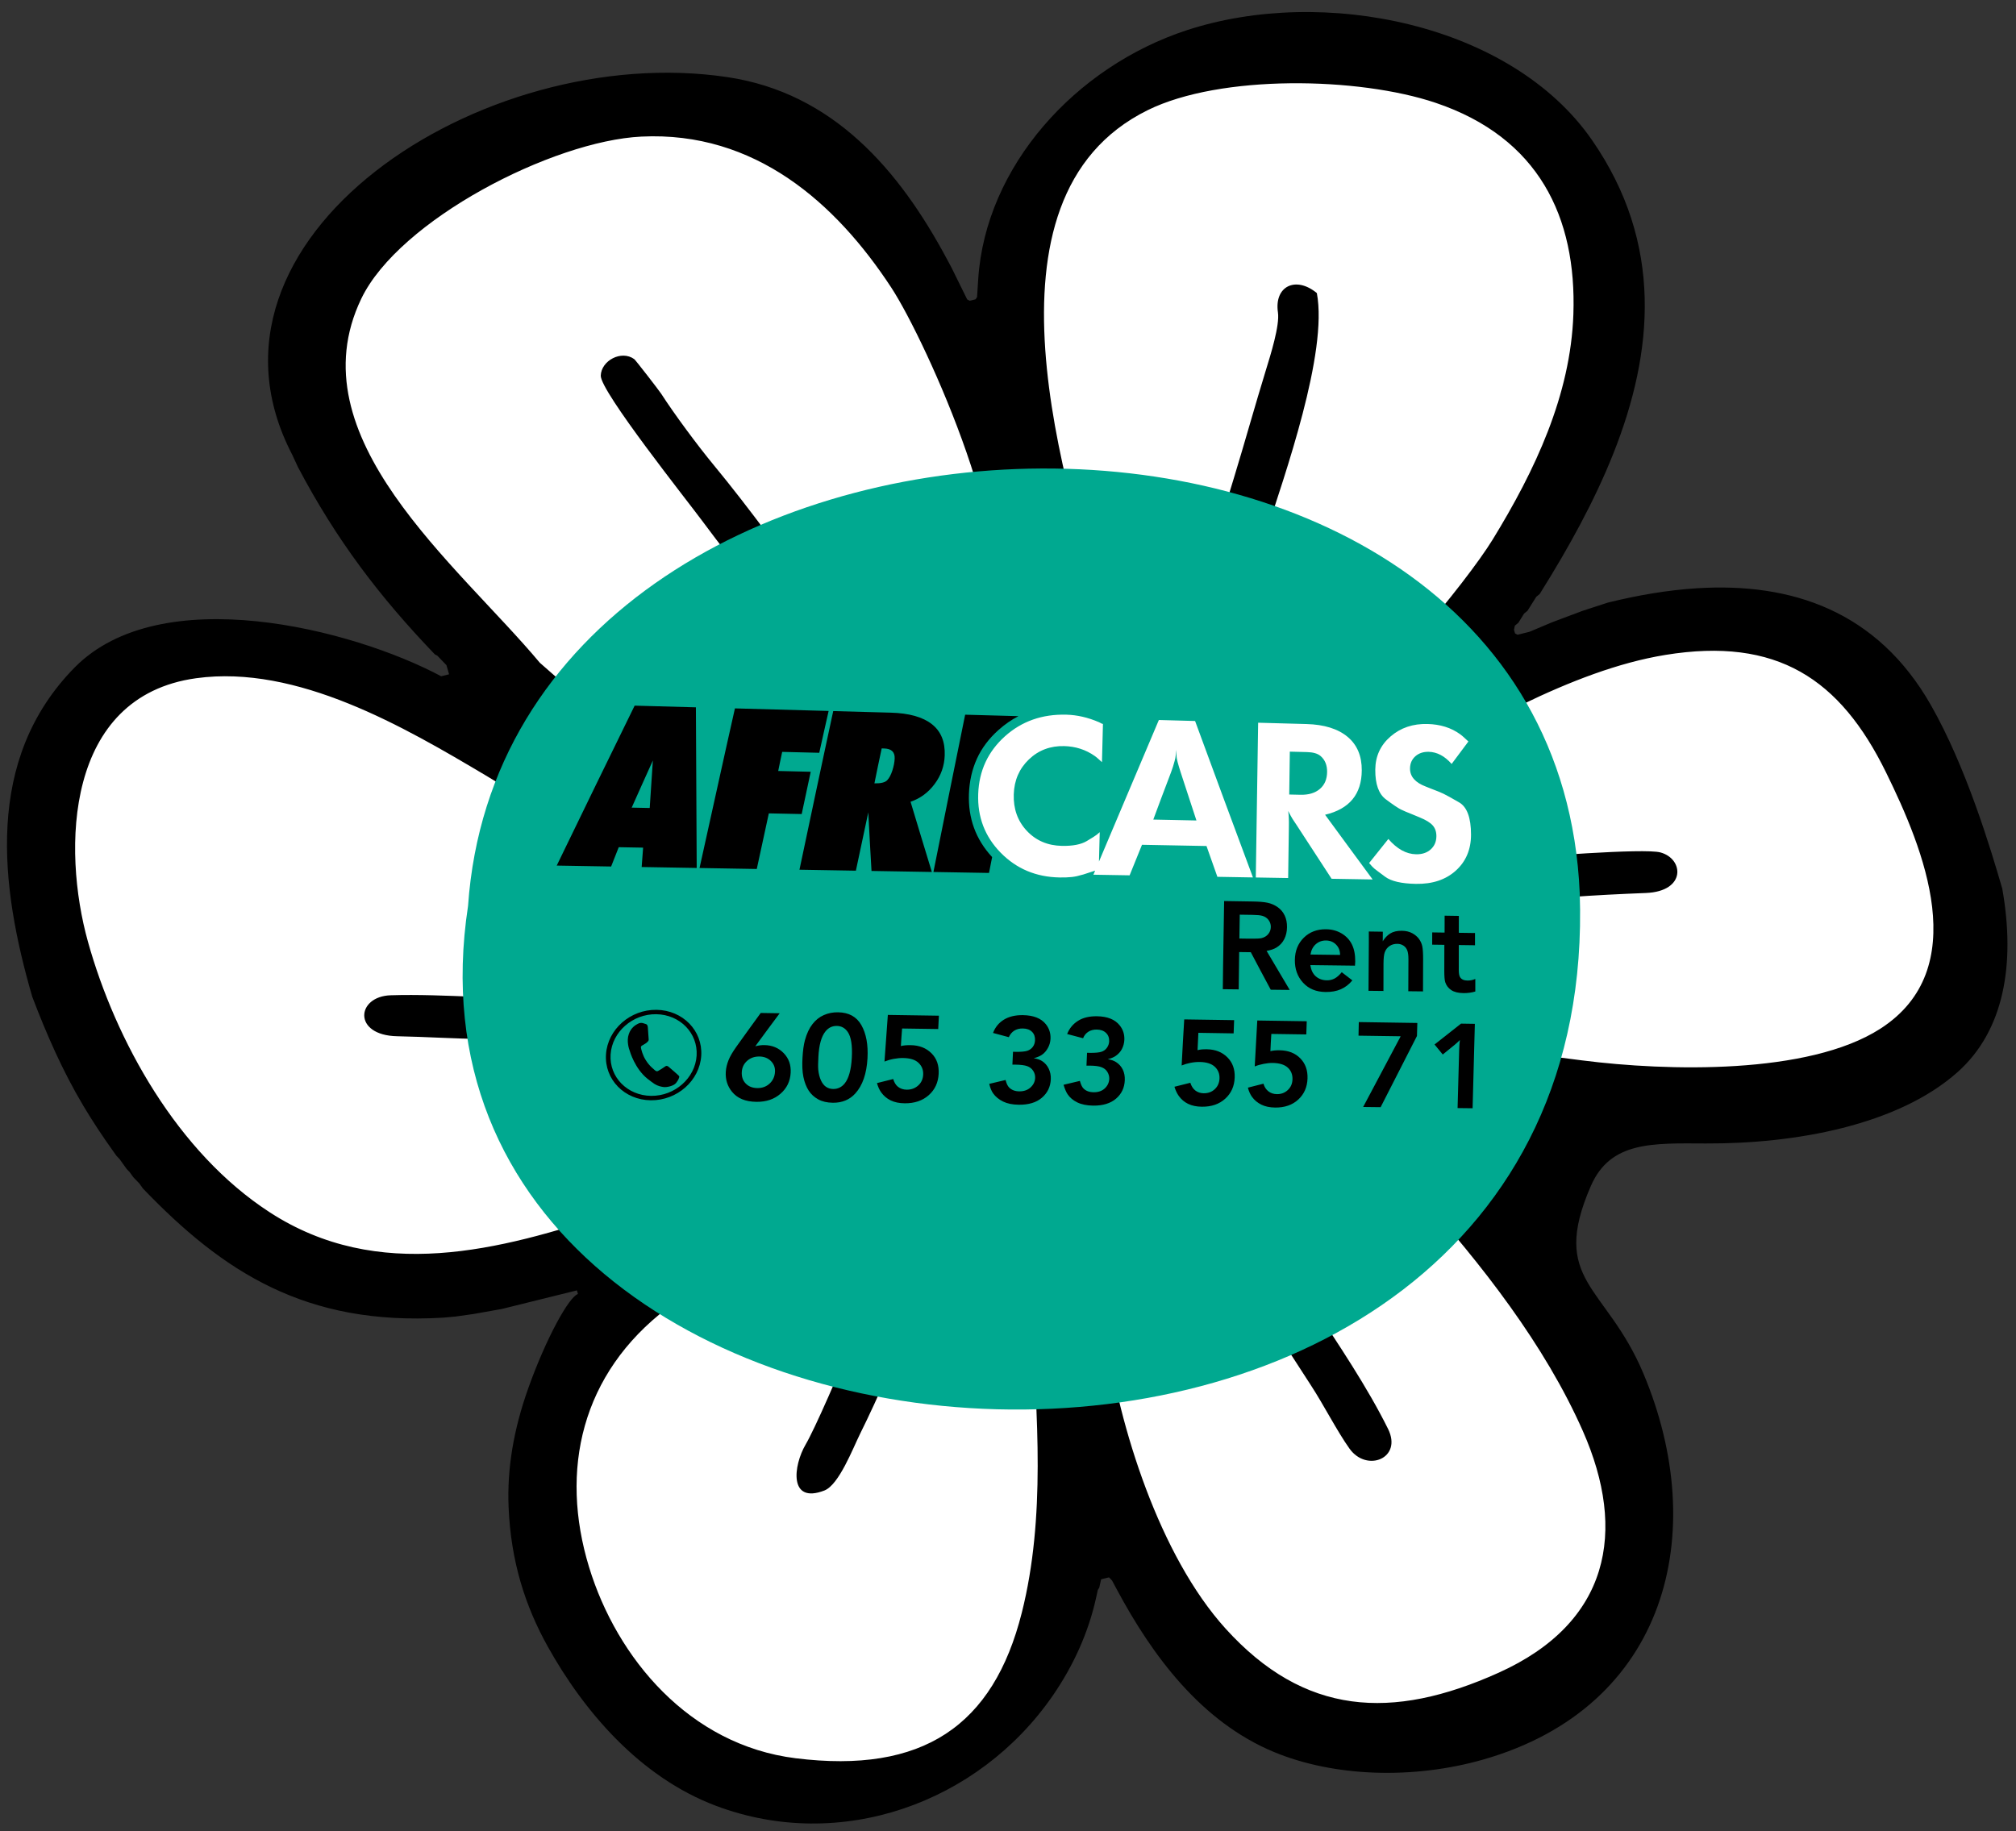
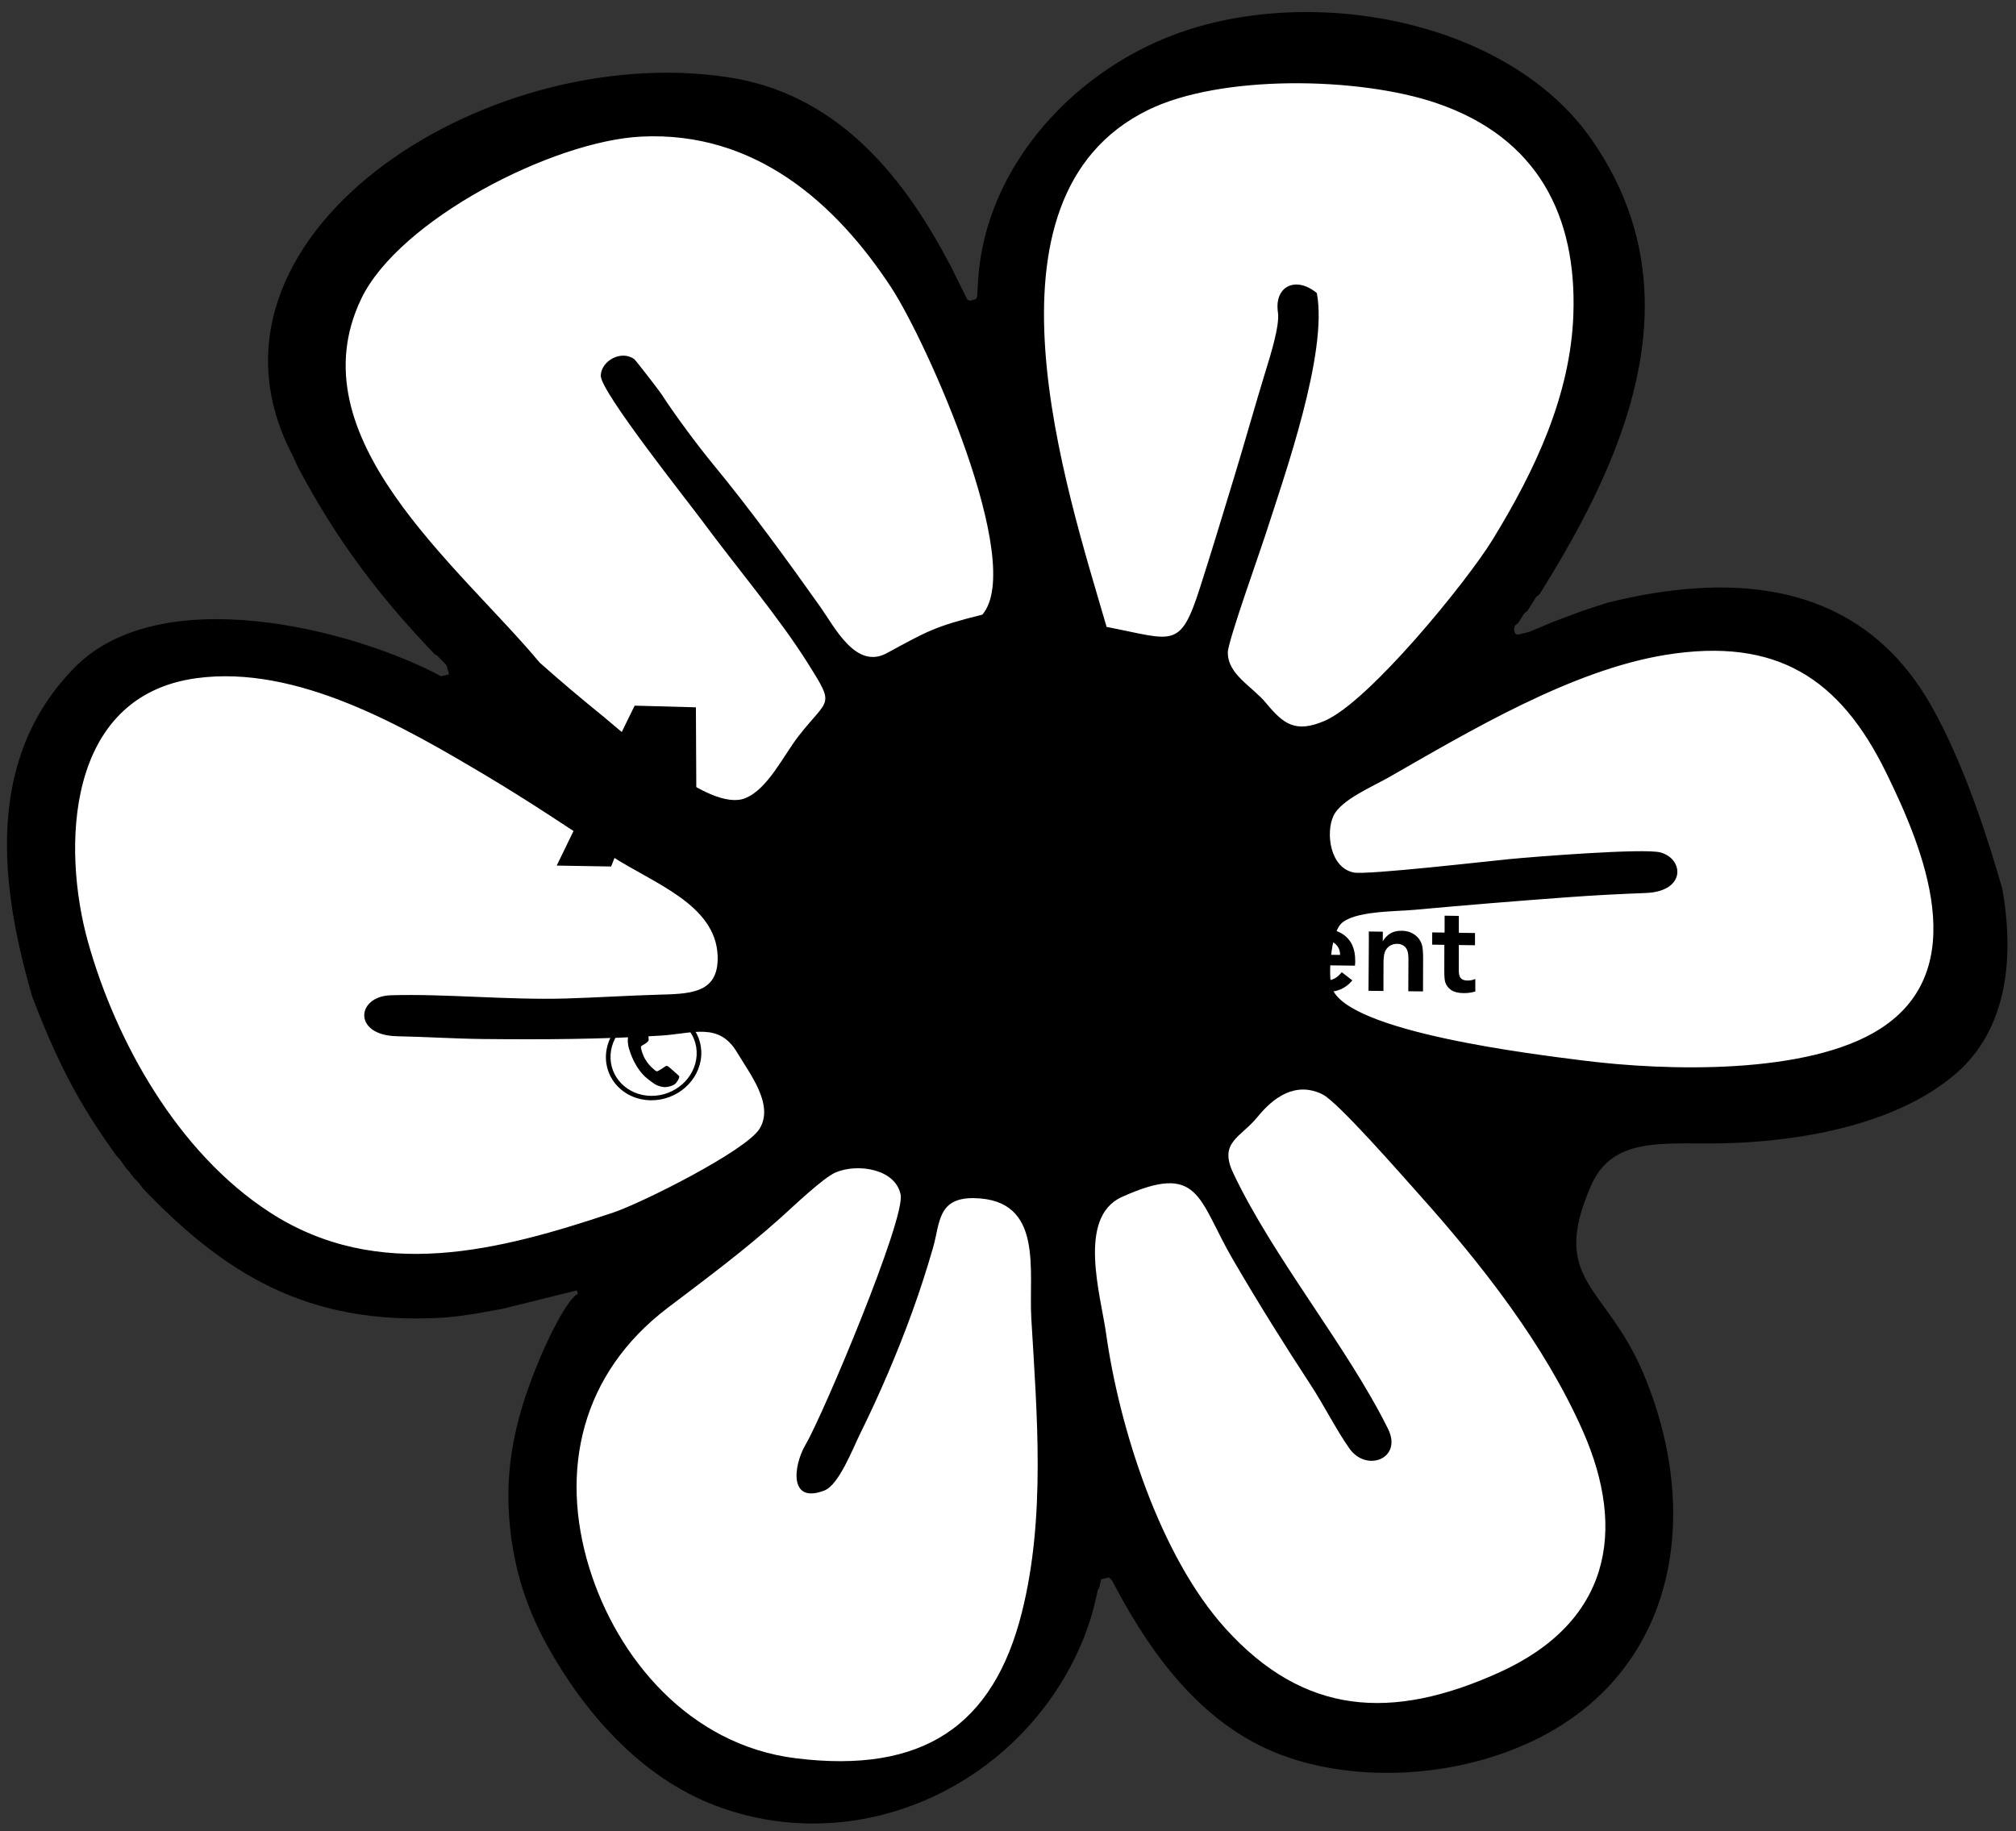
<svg xmlns="http://www.w3.org/2000/svg" xmlns:ns1="http://sodipodi.sourceforge.net/DTD/sodipodi-0.dtd" xmlns:ns2="http://www.inkscape.org/namespaces/inkscape" version="1.1" id="svg1" width="233.333" height="212" viewBox="0 0 233.333 212" ns1:docname="LOGO AFRICARS.eps">
  <rect x="0" y="0" width="233.333" height="212" fill="#333333" stroke="none" />
  <defs id="defs1" />
  <ns1:namedview id="namedview1" pagecolor="#ffffff" bordercolor="#000000" borderopacity="0.25" ns2:showpageshadow="2" ns2:pageopacity="0.0" ns2:pagecheckerboard="0" ns2:deskcolor="#d1d1d1">
    <ns2:page x="0" y="0" ns2:label="1" id="page1" width="233.333" height="212" margin="0" bleed="0" />
  </ns1:namedview>
  <g id="g1" ns2:groupmode="layer" ns2:label="1">
    <path id="path1" d="m 276.109,1194.48 c 31.047,-58.74 67.633,-107.89 114.157,-156.68 l 2.164,-1.16 12.8,-13.34 8.211,-28.32 -32.089,-7.949 -6.622,3.535 C 335.789,1011.34 286.125,1026.59 241.938,1033.54 188.137,1042 118.211,1041.8 78.481,1001.32 5.047,926.508 19.793,821.203 45.727,731.488 57.742,700.008 71.207,669.141 88.637,639.844 96.402,626.793 104.836,614.078 113.715,601.645 l 2.375,-3.329 2.64,-2.75 6.208,-8.683 2.636,-2.754 3.106,-4.344 5.277,-5.504 3.098,-4.336 C 208.508,497.797 275.371,457.668 384.004,464.066 l 9.976,0.891 15.075,2.125 23.527,4.191 82.531,20.442 10.18,-35.129 -13.402,-4.172 c -4.5,-5.125 -10.942,-17.496 -13.45,-22.406 -8.132,-15.91 -15.089,-32.684 -21.054,-49.387 -11.328,-31.742 -17.707,-64.293 -16.321,-97.793 1.692,-40.762 11.829,-77.945 32.051,-114.219 29.59,-53.093 75.457,-107.484 136.992,-130.648 35.903,-13.512 74.414,-17.422 112.618,-11.336 65.804,10.492 122.148,48.926 157.769,100.461 16.68,24.133 29.008,51.121 35.231,79.211 l 2.195,9.922 1.258,2.015 0.996,4.493 2.281,10.332 28.922,7.164 11.848,-12.356 5.117,-9.566 c 28.446,-53.164 67.976,-101.438 127.866,-126.309 51.13,-21.234 110.58,-24.879 164.17,-9.559 152.35,43.546 182.28,185.265 124.16,309.406 -30.34,64.789 -76.45,117.59 -123.25,172.558 l -2.56,2.668 -11.02,12.598 -5.01,5.215 c -14.96,15.598 -29.92,31.195 -44.88,46.789 l -2.9,3.02 -2.72,9.367 3.96,17.879 20.39,5.05 4.27,-0.808 c 111.47,-21.09 226.29,-42.106 340.26,-26.278 102.24,25.555 158.63,75.813 140.86,178.219 -15.07,51.977 -30.71,106.492 -57.98,154.293 -39.86,69.88 -102.78,97.73 -186.03,92.49 -24.74,-1.56 -49.38,-5.9 -73.32,-11.8 l -20.8,-6.77 -25.83,-9.7 -20.76,-8.74 -19.17,-4.74 -15.42,8.23 -4.03,13.89 2.9,13.12 5.34,4.38 5.04,8.06 2.97,2.44 7.56,12.09 2.97,2.44 c 23.4,37.49 45.1,76.5 61.27,117.18 35.03,88.15 40.06,175.77 -16.72,257.81 -7.45,10.76 -16.11,20.76 -25.74,29.91 -39.4,37.42 -94.06,59.87 -149.14,68.94 -51.02,8.41 -106.67,6.04 -155.74,-9.96 C 948.07,1521.9 875.605,1440.39 869.734,1350 l -1.273,-19.59 -7.258,-11.63 -19.93,-4.94 -13.925,7.44 -15.778,32.05 -3.89,7.28 c -36.992,69.15 -89.789,136.28 -177.637,149.37 -47.684,7.11 -97.34,3.36 -143.879,-8.11 -54.035,-13.31 -106.894,-37.79 -149.387,-71.56 -37.711,-29.97 -69.254,-69.09 -80.582,-114.51 -9.492,-38.07 -3.437,-75.3 14.813,-110.32 l 0.18,-0.35 4.921,-10.65" style="fill:#ffffff;fill-opacity:1;fill-rule:evenodd;stroke:none" transform="matrix(0.133,0,0,-0.133,0,212)" />
    <path id="path2" d="m 1073.12,573.121 c 35.02,-74.078 99.11,-150.82 134.81,-222.84 12.76,-25.73 -18.57,-38.101 -33.52,-17.207 -10.8,15.09 -22.57,38.305 -33.64,55.199 -23.02,35.114 -47.02,73.618 -68.04,109.774 -30.51,52.488 -28.39,84.906 -96.542,54.043 -39.098,-17.707 -18.239,-85.82 -13.633,-118.774 11.32,-81.027 46.425,-193.339 104.015,-256.902 68.37,-75.453 144.46,-80.344 237.67,-38.312 96.39,43.468 111.85,122.839 73.19,210.371 -33.11,74.98 -88.01,145.117 -143.7,207.23 -13.5,15.059 -69.4,79.129 -82.83,85.758 -23.5,11.605 -42.95,-2.856 -56.44,-19.5 -14.73,-18.172 -34.05,-21.953 -21.34,-48.84 z M 783.746,554.258 c -4.598,22.199 -36.633,27.254 -56.031,19.496 -10.953,-4.383 -38.426,-30.828 -48.828,-40.106 C 645.898,504.234 615.973,482.184 580.98,455.598 505.789,398.465 486.84,314.352 512.652,229.883 536.805,150.836 599.82,75.129 692.375,63.629 803.023,49.875 864.379,91.734 889.215,190.359 c 20.859,82.848 13.23,172.012 8.254,256.196 -2.457,41.601 11.265,103.371 -49.61,104.578 -32.121,0.633 -29.781,-21.781 -35.812,-42.801 -5.402,-18.82 -11.504,-37.723 -18.195,-56.187 -12.75,-35.2 -28.629,-72.336 -45.356,-106.09 -6.269,-12.653 -18.414,-44.481 -31.078,-49.383 -31.172,-12.067 -27.105,21.644 -16.332,40.012 15.367,26.214 87.008,196.609 82.66,217.574 z m 665.434,469.682 c -81.78,-13.32 -170.25,-66.295 -240.74,-106.604 -14.09,-8.059 -41.28,-19.398 -47.94,-33.313 -7.03,-14.671 -3.2,-45.648 17.86,-49.496 11.62,-2.125 114.8,9.696 135.1,11.688 20.33,2 117.23,9.68 131.49,5.824 20.51,-5.547 22.48,-33.922 -12.67,-35.301 -22.94,-0.902 -43.87,-1.937 -66.83,-3.617 -44.9,-3.285 -90.02,-6.949 -134.84,-11.07 -16.47,-1.512 -53.51,-0.848 -64.06,-12.574 -8.21,-9.125 -11.11,-43.989 -7.49,-55.137 12.51,-38.551 176.51,-58.047 217.9,-63.328 73.83,-9.418 196.6,-12.641 259.19,27.48 81.05,51.953 37.93,156.438 5.05,223.367 -39.88,81.171 -94.64,117.941 -192.02,102.081 z M 170.672,1003.66 C 56.559,987.93 54.016,855.023 76.531,774.328 100.566,688.184 154.305,590.906 234.867,538.727 c 94.059,-60.926 199.278,-33.469 298.821,-0.129 24.726,8.281 115.761,53.84 127.398,73.078 12.695,20.988 -8.594,47.668 -19.645,66.281 -15.722,26.492 -38.164,16.449 -66.293,14.656 -50.933,-3.246 -103.406,-3.5 -154.46,-2.98 -25.137,0.254 -49.864,1.922 -75.086,2.422 -38.821,0.765 -35.637,34.711 -5.571,35.656 46.797,1.473 101.719,-4.254 152.102,-2.809 26.406,0.758 52.566,2.461 78.808,3.25 28.504,0.856 54.68,0.215 53.571,33.719 -1.5,45.289 -57.082,63.77 -92.621,87.184 -36.039,23.746 -71.719,47.703 -108.961,69.859 -71.078,42.281 -164.442,96.856 -252.258,84.746 z m 975.288,335.23 c 9.77,-51.98 -27.88,-158 -44.97,-211.08 -5.08,-15.76 -32.42,-92.14 -32.5,-101.56 -0.18,-19.37 20.93,-29.332 33.31,-44.242 15.03,-18.094 25.41,-26.438 51.06,-15.383 38.48,16.594 123.49,120.895 146.05,157.655 36.95,60.24 67.87,125.76 70.29,196.23 2.89,84.53 -30.17,153.72 -119.81,183.96 -67.16,22.66 -187.28,24.88 -250.652,-6.37 -155.058,-76.47 -70.703,-329.35 -35.734,-449.79 58.346,-11.15 63.816,-20.37 81.376,34.49 10.07,31.43 19.58,63.01 29.22,94.56 9.65,31.6 18.53,63.62 28.2,95.09 3.64,11.84 11.99,38.26 10.31,49.58 -3.39,22.83 15.48,32.05 33.85,16.86 z M 469.762,1017.15 c 17.976,-16.01 36.402,-31.486 55.125,-46.689 23.621,-19.184 92.078,-83.547 123.39,-71.301 19.93,7.793 33.575,37.496 46.805,54.36 26.328,33.566 31.746,25.14 8.152,62.81 -24.933,39.82 -63.199,85.08 -91.492,123.43 -13.308,18.04 -89.387,113.58 -88.945,127.3 0.418,13.08 18,22.5 29.172,14.32 1.133,-0.83 21.586,-27.25 23.379,-30.04 11.48,-17.83 31.871,-45.32 45.605,-61.94 30.914,-37.42 64.836,-83.99 92.86,-123.56 12.562,-17.73 30.972,-54.94 57.863,-40.37 35.543,19.26 41.832,23.28 83.191,33.53 37.903,44.37 -48.258,237.42 -79.332,284.81 -48.094,73.34 -118.379,136.11 -217.375,131.29 -77.379,-3.76 -210.918,-72.69 -243.769,-141.11 -57.899,-120.58 83.679,-231.07 155.371,-316.84 z m 354.441,351.06 4.02,-7.52 4.48,-9.11 4.488,-9.11 4.485,-9.11 2.176,-1.16 5.164,1.28 1.254,2.01 0.335,5.19 0.336,5.2 0.34,5.19 c 6.371,98.11 84.574,184.99 181.859,216.73 118.07,38.53 281.86,6 352.31,-95.77 62.27,-89.96 53.69,-184.35 18.5,-272.89 -16.58,-41.72 -39.07,-82.15 -62.85,-120.21 l -1.26,-2.01 -2.97,-2.44 -1.26,-2.02 -1.26,-2.01 -1.26,-2.02 -1.26,-2.01 -1.26,-2.02 -1.26,-2.01 -2.97,-2.44 -1.26,-2.02 -1.26,-2.02 -1.26,-2.01 -1.26,-2.02 -2.98,-2.44 -0.79,-3.6 0.92,-3.18 2.18,-1.16 10.31,2.55 9.86,4.15 9.86,4.14 13.29,5 13.29,4.99 21.89,7.13 c 26.22,6.49 52.25,10.91 77.51,12.5 82.55,5.2 157,-19.82 203.62,-101.55 30.62,-53.691 51.91,-124.441 62.19,-159.902 11.64,-65.789 1.53,-123.746 -38.97,-159.754 -52.05,-46.297 -141.33,-62.379 -218.88,-62.035 -46.61,0.203 -83.14,2.035 -100.15,-36.961 -36.28,-83.129 13.24,-86.141 45.63,-163.098 58.52,-139 20.77,-290.426 -139.34,-336.187 -60.53,-17.301 -129.45,-15.277 -182.12,6.598 -63.36,26.312 -105.96,83.961 -136.847,141.711 l -4.027,7.52 -2.637,2.754 -6.875,-1.703 -0.804,-3.606 -0.793,-3.605 -1.262,-2.016 -0.797,-3.602 -0.797,-3.605 C 947.172,173.055 934.082,144.078 916.02,117.941 851.395,24.434 731.363,-18.539 623.121,22.203 556.48,47.285 507.781,105.035 476.68,160.836 c -19.59,35.144 -32.125,74.082 -34.086,121.383 -1.383,33.304 4.246,67.379 17.242,103.785 15.453,43.312 35.281,79.234 43.117,81.68 l -0.922,3.175 -65.332,-16.183 -24.531,-4.367 -15.934,-2.246 -10.777,-0.965 C 266.141,439.984 194.188,486.777 124.352,559.566 l -3.098,4.344 -2.645,2.754 -2.64,2.75 -3.102,4.344 -2.64,2.754 -3.102,4.34 -3.098,4.339 -2.644,2.754 -3.102,4.344 c -9.098,12.738 -17.805,25.863 -25.844,39.379 -18.145,30.492 -31.91,62.07 -44.383,94.816 -27.809,95.922 -41.801,206.34 36.73,286.346 74.926,76.33 241.77,33.85 319.145,-7.45 l 6.875,1.71 -2.301,7.95 -2.641,2.75 -2.64,2.75 -2.641,2.75 -2.18,1.16 c -48.312,50.36 -85.66,99.59 -119.109,162.97 l -4.945,10.7 c -97.817,187.74 164.566,360.65 378.609,328.75 92.129,-13.73 149.578,-80.77 191.246,-158.66" style="fill:#000000;fill-opacity:1;fill-rule:evenodd;stroke:none" transform="matrix(0.133,0,0,-0.133,0,212)" />
-     <path id="path3" d="M 407.309,805.461 C 441.523,1297.05 1352.72,1325.07 1374.73,816.746 1396.87,187.223 322.855,251.652 407.309,805.461" style="fill:#00a990;fill-opacity:1;fill-rule:evenodd;stroke:none" transform="matrix(0.133,0,0,-0.133,0,212)" />
-     <path id="path4" d="m 678.523,712.066 c -7.074,-9.562 -14.277,-19.132 -21.242,-28.746 2.801,0.743 5.457,1.063 7.836,1.028 6.891,-0.094 12.485,-2.45 16.903,-7.02 4.46,-4.613 6.429,-10.281 6.035,-17.133 -0.426,-7.382 -3.325,-13.379 -8.844,-18.187 -5.469,-4.766 -12.359,-7.145 -20.906,-7.043 -9.676,0.109 -16.668,3.039 -21.348,8.828 -3.98,4.918 -5.762,10.68 -5.363,17.297 0.215,3.523 1.097,6.84 2.371,10.082 1.254,3.203 3.558,7.156 6.859,11.805 6.973,9.804 14.086,19.554 21.18,29.343 5.504,-0.086 11.012,-0.168 16.519,-0.254 z m -4.105,-51.019 c 0.219,3.762 -0.98,6.906 -3.59,9.465 -2.613,2.558 -5.922,3.847 -9.937,3.902 -4.262,0.055 -7.735,-1.168 -10.637,-3.703 -2.922,-2.551 -4.492,-5.813 -4.731,-9.797 -0.242,-4.055 0.899,-7.422 3.422,-10.008 2.571,-2.633 5.926,-3.914 10.196,-3.965 4.144,-0.05 7.699,1.262 10.531,3.852 2.879,2.637 4.5,6.027 4.746,10.254 z m 23.937,12.332 c 0.352,6.141 1.024,11.234 2.125,15.242 1.594,5.797 3.77,10.422 6.567,13.996 2.746,3.52 5.992,6.149 9.836,7.84 3.863,1.707 7.91,2.508 12.414,2.438 9.383,-0.141 16.129,-3.821 20.305,-11.18 4.168,-7.363 5.968,-16.949 5.324,-28.77 -0.731,-13.48 -4.305,-23.746 -10.59,-30.683 -4.953,-5.469 -11.516,-8.192 -19.559,-8.098 -5.023,0.059 -9.261,1.035 -12.781,2.981 -3.43,1.898 -6.211,4.441 -8.246,7.585 -2.008,3.118 -3.613,7.083 -4.598,11.879 -0.98,4.782 -1.164,10.387 -0.797,16.77 z m 13.836,0.562 c -0.214,-4.503 -0.382,-8.164 -0.117,-10.929 0.367,-3.84 1.223,-6.914 2.356,-9.395 1.109,-2.414 2.617,-4.371 4.34,-5.554 1.906,-1.309 4.039,-1.891 6.3,-1.918 4.016,-0.051 7.473,1.632 10.075,4.91 3.476,4.375 5.55,11.769 6.121,22.179 0.589,10.731 -0.571,18.262 -3.524,22.555 -2.387,3.477 -5.601,5.184 -9.484,5.242 -4.008,0.059 -7.266,-1.496 -9.914,-4.785 -3.547,-4.391 -5.649,-11.848 -6.153,-22.305 z m 60.438,36.672 c 14.769,-0.226 29.535,-0.449 44.43,-0.672 -0.204,-3.882 -0.403,-7.765 -0.598,-11.613 -10.52,0.152 -21.035,0.305 -31.43,0.457 -0.398,-5.125 -0.789,-10.176 -1.058,-15.265 2.285,0.57 5.058,0.816 8.445,0.769 7.645,-0.105 13.633,-2.519 18.191,-7.07 4.629,-4.617 6.614,-10.543 6.239,-17.883 -0.387,-7.59 -3.231,-13.789 -8.618,-18.574 -5.41,-4.805 -12.445,-7.172 -20.988,-7.071 -4.773,0.055 -8.75,0.883 -12.187,2.543 -3.305,1.602 -6.039,3.954 -8.176,6.895 -1.492,2.055 -2.762,4.773 -3.707,8.148 4.711,1.18 9.422,2.325 14.133,3.539 0.851,-2.91 2.195,-5.207 4.16,-6.769 2.137,-1.703 4.769,-2.465 7.535,-2.5 3.895,-0.047 7.211,1.125 9.988,3.594 2.762,2.449 4.184,5.601 4.383,9.449 0.219,4.234 -1.23,7.683 -4.105,10.371 -2.868,2.687 -7.317,4.059 -13.336,4.137 -2.633,0.035 -5.282,-0.2 -8.321,-0.774 -2.921,-0.551 -5.468,-1.34 -7.906,-2.301 0.977,13.54 1.953,27.047 2.926,40.59 z M 881.016,667.32 c 0.179,3.766 0.355,7.496 0.535,11.223 1,-0.047 1.879,-0.059 2.383,-0.066 4.761,-0.067 8.164,0.277 10.074,0.918 1.914,0.64 3.613,1.8 4.805,3.453 1.222,1.695 1.792,3.523 1.894,5.632 0.141,2.989 -0.684,5.493 -2.539,7.356 -1.98,1.992 -4.621,2.914 -8.129,2.969 -2.758,0.039 -5.309,-0.567 -7.355,-1.864 -2.09,-1.32 -3.664,-3.187 -4.786,-5.703 -4.582,1.188 -9.16,2.453 -13.734,3.68 1.875,5.012 5.074,8.867 9.457,11.562 4.395,2.7 9.965,4.04 16.594,3.938 9.137,-0.141 15.808,-2.746 19.918,-7.898 2.875,-3.602 4.273,-7.868 4.051,-12.68 -0.133,-2.848 -0.875,-5.512 -2.25,-7.985 -1.36,-2.445 -3.055,-4.515 -5.297,-6.011 -1.903,-1.262 -4.114,-2.16 -7.035,-2.93 2.988,-0.461 5.351,-1.238 7.281,-2.488 2.457,-1.586 4.418,-3.844 5.722,-6.578 1.333,-2.785 1.989,-5.828 1.833,-9.305 -0.301,-6.535 -2.903,-11.887 -7.782,-16.039 -4.933,-4.203 -11.601,-6.164 -20.148,-6.063 -5.528,0.067 -9.981,1.016 -13.57,2.762 -3.661,1.789 -6.559,4.149 -8.704,7.149 -1.382,1.937 -2.531,4.679 -3.367,8.25 4.707,1.14 9.41,2.242 14.235,3.378 0.734,-3.07 1.75,-5.207 3.078,-6.55 2.148,-2.18 5.117,-3.301 8.758,-3.344 4.019,-0.051 7.281,1.098 9.703,3.258 2.562,2.285 4.004,5.015 4.164,8.39 0.101,2.254 -0.453,4.313 -1.719,6.246 -1.195,1.829 -2.863,3.2 -5.207,4.047 -2.223,0.797 -5.59,1.231 -9.977,1.293 -0.629,0.004 -1.632,0.02 -2.886,0 z m 64.464,-0.847 c 0.168,3.754 0.336,7.468 0.5,11.187 1.129,-0.051 2.004,-0.058 2.504,-0.066 4.637,-0.067 8.036,0.297 9.95,0.918 2.027,0.656 3.601,1.765 4.793,3.437 1.207,1.699 1.906,3.516 2,5.621 0.128,2.977 -0.739,5.446 -2.692,7.332 -2.015,1.957 -4.633,2.911 -8.137,2.961 -2.753,0.039 -5.183,-0.566 -7.226,-1.859 -2.078,-1.316 -3.649,-3.176 -4.637,-5.691 -4.715,1.195 -9.293,2.453 -13.875,3.675 1.981,4.992 5.18,8.782 9.539,11.52 4.274,2.683 9.699,4.031 16.457,3.93 9.133,-0.137 15.614,-2.793 19.696,-7.872 2.933,-3.652 4.3,-7.843 4.089,-12.675 -0.117,-2.805 -0.851,-5.461 -2.093,-7.926 -1.227,-2.442 -3.188,-4.461 -5.403,-6.027 -1.672,-1.184 -3.98,-2.122 -6.898,-2.887 2.992,-0.461 5.32,-1.293 7.168,-2.481 2.547,-1.64 4.531,-3.785 5.871,-6.562 1.309,-2.727 1.883,-5.805 1.738,-9.274 -0.277,-6.511 -2.761,-11.82 -7.597,-15.992 -4.825,-4.16 -11.582,-6.176 -19.875,-6.082 -5.532,0.063 -10.133,1.012 -13.832,2.789 -3.559,1.715 -6.469,4.121 -8.477,7.125 -1.285,1.922 -2.426,4.668 -3.52,8.227 4.696,1.137 9.395,2.238 14.219,3.371 0.867,-3.067 1.766,-5.192 3.098,-6.531 2.156,-2.176 5.004,-3.289 8.898,-3.336 3.766,-0.047 7.114,1.004 9.567,3.25 2.386,2.183 3.859,5.004 4.004,8.367 0.097,2.242 -0.547,4.328 -1.739,6.226 -1.156,1.852 -2.882,3.172 -5.218,4.032 -2.106,0.773 -5.34,1.23 -9.86,1.289 -0.625,0.008 -1.504,0.019 -3.012,0.004 z m 85.07,40.238 c 14.39,-0.219 28.78,-0.434 43.42,-0.652 -0.14,-3.836 -0.29,-7.672 -0.43,-11.512 -10.27,0.152 -20.54,0.301 -30.68,0.484 -0.2,-5.062 -0.52,-10.09 -0.72,-15.086 2.15,0.567 4.8,0.805 8.05,0.766 7.52,-0.106 13.4,-2.508 17.92,-7.023 4.54,-4.54 6.63,-10.379 6.35,-17.633 -0.28,-7.532 -3.03,-13.629 -8.23,-18.356 -5.21,-4.746 -11.96,-7.082 -20.38,-6.988 -4.53,0.051 -8.52,0.848 -11.97,2.516 -3.21,1.554 -5.88,3.843 -8.02,6.804 -1.43,1.977 -2.82,4.719 -3.82,8.055 4.69,1.129 9.26,2.297 13.83,3.465 0.89,-2.844 2.3,-5.106 4.26,-6.656 2.06,-1.641 4.55,-2.434 7.31,-2.469 3.89,-0.043 7.08,1.113 9.69,3.551 2.6,2.421 3.98,5.535 4.12,9.304 0.16,4.188 -1.25,7.586 -4.12,10.25 -2.82,2.614 -7.24,4.039 -13.01,4.117 -2.51,0.036 -5.29,-0.179 -8.19,-0.765 -2.79,-0.563 -5.32,-1.328 -7.62,-2.278 0.66,13.383 1.45,26.727 2.24,40.106 z m 63.57,-0.961 c 14.39,-0.215 28.78,-0.43 43.05,-0.648 -0.13,-3.86 -0.26,-7.684 -0.4,-11.473 -10.14,0.148 -20.41,0.297 -30.42,0.441 -0.31,-5.011 -0.62,-10.023 -0.8,-15.004 2.15,0.563 4.92,0.805 8.05,0.762 7.65,-0.109 13.53,-2.5 17.94,-7 4.44,-4.527 6.54,-10.348 6.3,-17.578 -0.27,-7.512 -2.96,-13.621 -8.05,-18.305 -5.17,-4.761 -11.93,-7.062 -20.1,-6.968 -4.78,0.054 -8.74,0.918 -11.98,2.507 -3.31,1.625 -6.02,3.832 -8.17,6.786 -1.44,1.968 -2.72,4.671 -3.6,8.027 4.44,1.133 9.01,2.293 13.57,3.457 0.77,-2.832 2.24,-5.027 4.28,-6.637 1.99,-1.578 4.44,-2.422 7.44,-2.457 3.65,-0.043 6.82,1.11 9.43,3.539 2.59,2.414 3.96,5.485 4.09,9.278 0.15,4.171 -1.21,7.597 -4.03,10.214 -2.89,2.68 -7.39,4.032 -13.16,4.106 -2.5,0.035 -5.14,-0.238 -7.93,-0.797 -2.9,-0.582 -5.44,-1.285 -7.73,-2.23 0.74,13.339 1.48,26.644 2.22,39.98 z m 139.28,-2.137 c -0.11,-3.808 -0.22,-7.578 -0.33,-11.351 -10.51,-20.598 -21.05,-41.25 -31.61,-61.953 -5.15,0.058 -10.17,0.117 -15.21,0.175 10.96,20.539 21.75,41.063 32.66,61.532 -12.28,0.179 -24.55,0.359 -36.69,0.535 0.12,3.918 0.12,7.875 0.25,11.832 17.02,-0.258 33.91,-0.516 50.93,-0.77 z m 50.06,-0.758 c -0.65,-24.445 -1.3,-48.929 -1.96,-73.48 -4.27,0.055 -8.67,0.102 -13.07,0.156 0.46,16.719 0.92,33.442 1.37,50.133 0.11,3.731 0.31,6.699 0.63,9.078 -1.55,-1.531 -2.97,-2.855 -4.37,-4.015 -3.47,-2.852 -7.05,-5.711 -10.52,-8.567 -2.3,2.906 -4.72,5.809 -7.15,8.715 7.57,6.047 15.38,12.125 23.06,18.164 4,-0.062 7.88,-0.121 12.01,-0.184" style="fill:#000000;fill-opacity:1;fill-rule:nonzero;stroke:none" transform="matrix(0.133,0,0,-0.133,0,212)" />
    <path id="path5" d="m 589.148,659.133 v 0 z m 0,0 c -1.07,0.941 -6.425,5.683 -7.382,6.41 -0.957,0.691 -1.813,1.129 -3.004,0.145 -1.321,-1.016 -4.715,-3.114 -5.887,-3.743 -0.918,-0.597 -1.668,-0.515 -2.863,0.426 -0.942,1.016 -4.68,3.418 -8.09,8.969 -2.734,4.285 -3.813,9.019 -4.094,10.453 -0.414,1.434 0.496,1.922 1.281,2.379 0.778,0.379 1.825,1.082 2.739,1.641 0.785,0.523 1.32,0.984 1.988,1.722 0.676,0.668 0.727,1.453 0.644,2.133 -0.082,0.754 -0.527,7.516 -0.722,10.27 -0.328,2.644 -1.461,2.593 -2.199,2.89 -0.735,0.223 -1.594,0.488 -2.336,0.715 -0.985,0.227 -2.36,0.281 -4.051,-0.621 -1.684,-0.906 -5.957,-2.992 -7.977,-9.039 -2.152,-6.051 0.27,-13.203 0.707,-14.207 0.313,-1.008 4.504,-15.719 15.493,-24.578 2.628,-2.106 4.675,-3.524 6.238,-4.614 2.902,-1.785 5.754,-2.39 8,-2.668 2.617,-0.316 8.605,0.93 10.652,3.512 2.172,2.578 2.957,5.102 2.863,5.672 -0.21,0.609 -0.929,1.121 -2,2.133 v 0" style="fill:#000000;fill-opacity:1;fill-rule:evenodd;stroke:none" transform="matrix(0.133,0,0,-0.133,0,212)" />
    <path id="path6" d="m 571.121,711.223 c 20.59,-0.309 36.317,-16.41 35.102,-36.012 -1.215,-19.594 -18.973,-35.293 -39.637,-35.047 -20.668,0.238 -36.516,16.387 -35.223,36.051 1.289,19.664 19.168,35.32 39.758,35.008 z m 0.242,3.824 c 22.84,-0.352 40.215,-18.176 38.875,-39.887 -1.34,-21.715 -20.968,-39.121 -43.902,-38.851 -22.93,0.261 -40.422,18.16 -38.984,39.957 1.433,21.797 21.175,39.125 44.011,38.781" style="fill:#000000;fill-opacity:1;fill-rule:evenodd;stroke:none" transform="matrix(0.133,0,0,-0.133,0,212)" />
-     <path id="path7" d="m 552.285,979.801 c 17.766,-0.488 35.535,-0.977 53.305,-1.461 0.09,-23.125 0.258,-46.27 0.351,-69.52 0.09,-23.34 0.18,-46.765 0.352,-70.297 -15.914,0.27 -31.906,0.543 -47.898,0.817 0.421,5.621 0.839,11.242 1.261,16.867 -7.152,0.129 -14.14,0.254 -21.215,0.383 -2.257,-5.598 -4.437,-11.199 -6.621,-16.805 -15.836,0.27 -31.59,0.539 -47.343,0.805 11.347,23.531 22.753,46.898 34.062,70.164 11.242,23.125 22.539,46.117 33.746,69.047 z m -2.566,-88.762 c 5.148,-0.105 10.453,-0.215 15.683,-0.324 0.918,13.808 1.828,27.59 2.739,41.348 -6.125,-13.641 -12.348,-27.313 -18.422,-41.024 z m 89.84,86.371 c 27.203,-0.746 54.406,-1.488 81.535,-2.23 -2.789,-12.121 -5.43,-24.266 -8.153,-36.414 -10.804,0.261 -21.531,0.527 -32.257,0.789 -1.157,-5.532 -2.387,-11.086 -3.465,-16.621 9.398,-0.243 18.879,-0.465 28.281,-0.684 -2.664,-12.23 -5.254,-24.512 -7.848,-36.797 -9.504,0.195 -19.093,0.391 -28.601,0.586 -3.539,-16.101 -7.012,-32.215 -10.488,-48.402 -16.547,0.281 -33.176,0.566 -49.805,0.847 5.144,23.43 10.387,46.735 15.453,69.93 5.043,23.106 10.227,46.063 15.348,68.996 z m 85.543,-2.344 c 16.671,-0.457 33.418,-0.914 50.086,-1.371 15.96,-0.437 27.867,-3.797 35.796,-10.058 7.946,-6.27 11.563,-15.321 11.133,-27.207 -0.324,-9.102 -3.215,-17.387 -8.734,-24.789 -5.528,-7.457 -12.547,-12.61 -20.988,-15.504 3.066,-10.153 6.168,-20.289 9.203,-30.489 3.035,-10.168 6.168,-20.398 9.336,-30.613 -17.504,0.297 -35.008,0.594 -52.516,0.887 -0.988,17.066 -1.973,34.066 -2.797,51.023 -3.621,-16.871 -7.172,-33.793 -10.808,-50.789 -16.391,0.274 -32.782,0.551 -49.094,0.832 4.894,23.282 9.851,46.434 14.703,69.492 4.832,22.973 9.805,45.797 14.68,68.586 z m 35.843,-62.906 c 5.535,-0.125 9.293,0.797 11.118,2.723 1.828,1.926 3.292,4.73 4.48,8.39 1.187,3.661 1.887,7.129 2.031,10.454 0.246,5.671 -2.785,8.632 -9.168,8.789 -0.711,0.019 -1.418,0.039 -2.133,0.054 -2.179,-10.125 -4.293,-20.254 -6.328,-30.41 z m 78.953,59.762 c 15.489,-0.422 30.977,-0.844 46.387,-1.27 -6.09,-3.136 -11.82,-7.109 -17.269,-11.957 -8.387,-7.465 -14.696,-15.875 -18.903,-25.152 -4.222,-9.32 -6.5,-19.543 -6.914,-30.473 -0.793,-21.043 5.809,-39.621 20.184,-55.078 -0.957,-4.597 -1.844,-9.199 -2.723,-13.801 -16.074,0.274 -32.226,0.543 -48.375,0.821 4.582,23.086 9.262,46.035 13.844,68.902 4.566,22.75 9.199,45.41 13.769,68.008" style="fill:#000000;fill-opacity:1;fill-rule:evenodd;stroke:none" transform="matrix(0.133,0,0,-0.133,0,212)" />
-     <path id="path8" d="m 958.969,930.613 c -2.082,1.75 -3.922,3.703 -6.086,5.242 -8.129,5.782 -17.184,8.489 -26.715,8.731 -12.059,0.309 -22.371,-3.535 -30.754,-11.555 -8.418,-8.051 -12.828,-18.222 -13.207,-30.449 -0.394,-12.539 3.316,-23.105 11.285,-31.656 7.969,-8.551 18.235,-12.942 30.625,-13.18 9.367,-0.176 16.571,1.195 21.571,4.164 4.933,2.93 7.832,4.793 8.73,5.539 0.887,0.742 1.785,1.485 2.605,2.219 -0.226,-10.773 -0.531,-21.543 -0.832,-32.336 -1.207,-0.422 -2.41,-0.844 -3.539,-1.262 -3.371,-1.109 -6.746,-2.199 -10.043,-3.269 -0.32,-0.063 -0.562,-0.11 -0.796,-0.188 -3.059,-0.949 -6.102,-1.64 -9.059,-1.961 -3.031,-0.332 -6.543,-0.464 -10.602,-0.398 -20.531,0.344 -37.652,7.559 -51.394,21.621 -13.719,14.039 -20.192,31.055 -19.492,51.016 0.711,20.23 8.554,36.988 23.222,50.179 14.637,13.16 32.473,19.45 53.621,18.868 9.2,-0.254 18.684,-2.387 28.297,-6.555 0.965,-0.422 1.782,-0.957 2.793,-1.426 0.153,0 0.395,-0.012 0.629,-0.016 -0.312,-11.101 -0.547,-22.203 -0.859,-33.328 z m 49.501,36.692 c 10.46,-0.289 20.99,-0.575 31.53,-0.864 8.27,-22.578 16.64,-45.175 24.99,-67.843 8.36,-22.715 16.85,-45.477 25.37,-68.321 -10.34,0.196 -20.6,0.368 -30.95,0.543 -3.17,8.957 -6.33,17.895 -9.48,26.813 -18.66,0.355 -37.39,0.711 -56.129,1.066 -3.559,-8.832 -7.203,-17.695 -10.77,-26.582 -10.504,0.176 -21.008,0.352 -31.511,0.531 9.628,22.731 19.203,45.34 28.683,67.852 9.426,22.375 18.828,44.625 28.267,66.805 z m -4.84,-86.676 c 12.51,-0.258 24.95,-0.516 37.55,-0.777 -4.17,12.574 -8.26,25.109 -12.33,37.632 -1.04,3.028 -1.95,6.043 -2.88,9.079 -0.84,2.75 -1.47,5.082 -1.82,6.953 -0.35,1.871 -0.45,4.484 -0.37,7.839 -0.48,-3.714 -0.73,-6.105 -0.95,-7.167 -0.22,-1.059 -0.86,-3.583 -2.06,-7.5 -0.93,-3.008 -2.12,-5.958 -3.21,-8.918 -4.72,-12.356 -9.36,-24.719 -13.93,-37.141 z m 91.25,84.309 c 14,-0.383 27.99,-0.762 42.07,-1.149 15.48,-0.426 27.4,-4.164 35.75,-11.129 8.36,-6.965 12.43,-16.707 12.35,-29.222 -0.12,-20.747 -10.73,-33.594 -31.92,-38.606 6.87,-9.391 13.83,-18.793 20.64,-28.141 6.82,-9.378 13.82,-18.796 20.74,-28.183 -11.94,0.199 -23.79,0.406 -35.72,0.605 -10.24,15.703 -20.4,31.442 -30.65,47.071 -1.11,1.691 -2.28,3.312 -3.34,5.027 -1.03,1.684 -2.32,4.008 -3.78,6.914 0.36,-2.25 0.45,-4.34 0.54,-6.301 0.1,-1.918 0.1,-4.508 0.05,-7.726 -0.2,-14.75 -0.41,-29.528 -0.62,-44.344 -9.46,0.16 -18.85,0.32 -28.16,0.48 0.29,22.676 0.66,45.243 1.03,67.723 0.37,22.414 0.73,44.723 1.02,66.981 z m 27.05,-62.493 c 3.24,-0.07 6.48,-0.144 9.73,-0.218 7.19,-0.161 12.82,1.543 16.98,5.117 4.14,3.554 6.18,8.492 6.25,14.785 0.06,5.797 -1.78,10.496 -5.69,13.824 -2.65,2.266 -6.65,3.297 -11.77,3.43 -5.05,0.125 -10.02,0.254 -14.98,0.379 -0.17,-12.403 -0.34,-24.867 -0.52,-37.317 z m 86.26,-38.695 c 7.56,-8.703 15.56,-13.152 24.13,-13.312 5.24,-0.102 9.46,1.304 12.72,4.222 3.26,2.93 4.94,6.781 4.95,11.61 0.01,3.832 -1.1,6.925 -3.22,9.308 -2.14,2.406 -5.85,4.707 -11.31,6.942 -2.37,0.972 -4.71,2.011 -7.03,2.914 -3.85,1.496 -7.01,2.832 -9.4,4.023 -2.5,1.246 -6.78,4.141 -13,8.781 -6.22,4.633 -9.31,13.254 -9.22,25.825 0.09,11.66 4.49,21.304 13.28,28.902 8.78,7.582 19.49,11.219 32.3,10.867 10.69,-0.297 20.3,-3.078 28.45,-9.047 2.48,-1.816 4.64,-4.125 7,-6.187 -4.88,-6.516 -9.7,-13.039 -14.59,-19.547 -5.98,6.847 -12.67,10.375 -19.84,10.562 -4.72,0.121 -8.64,-1.16 -11.67,-3.82 -3.06,-2.691 -4.71,-6.273 -4.7,-10.828 0.01,-6.973 4.62,-12.145 13.75,-15.606 1.44,-0.543 2.91,-1.187 4.41,-1.757 4.89,-1.86 8.45,-3.293 10.82,-4.411 2.29,-1.078 6.86,-3.613 13.74,-7.586 6.88,-3.968 10.36,-13.3 10.36,-28.089 0,-12.965 -4.46,-23.383 -13.2,-31.286 -8.76,-7.925 -20.3,-11.792 -34.71,-11.554 -12.65,0.211 -21.54,2.301 -26.78,6.176 -5.29,3.914 -8.41,6.261 -9.5,7.175 -1.04,0.879 -2.6,2.493 -4.49,4.778 5.54,6.972 11.14,13.984 16.75,20.945" style="fill:#ffffff;fill-opacity:1;fill-rule:nonzero;stroke:none" transform="matrix(0.133,0,0,-0.133,0,212)" />
+     <path id="path7" d="m 552.285,979.801 c 17.766,-0.488 35.535,-0.977 53.305,-1.461 0.09,-23.125 0.258,-46.27 0.351,-69.52 0.09,-23.34 0.18,-46.765 0.352,-70.297 -15.914,0.27 -31.906,0.543 -47.898,0.817 0.421,5.621 0.839,11.242 1.261,16.867 -7.152,0.129 -14.14,0.254 -21.215,0.383 -2.257,-5.598 -4.437,-11.199 -6.621,-16.805 -15.836,0.27 -31.59,0.539 -47.343,0.805 11.347,23.531 22.753,46.898 34.062,70.164 11.242,23.125 22.539,46.117 33.746,69.047 z m -2.566,-88.762 c 5.148,-0.105 10.453,-0.215 15.683,-0.324 0.918,13.808 1.828,27.59 2.739,41.348 -6.125,-13.641 -12.348,-27.313 -18.422,-41.024 z m 89.84,86.371 z m 85.543,-2.344 c 16.671,-0.457 33.418,-0.914 50.086,-1.371 15.96,-0.437 27.867,-3.797 35.796,-10.058 7.946,-6.27 11.563,-15.321 11.133,-27.207 -0.324,-9.102 -3.215,-17.387 -8.734,-24.789 -5.528,-7.457 -12.547,-12.61 -20.988,-15.504 3.066,-10.153 6.168,-20.289 9.203,-30.489 3.035,-10.168 6.168,-20.398 9.336,-30.613 -17.504,0.297 -35.008,0.594 -52.516,0.887 -0.988,17.066 -1.973,34.066 -2.797,51.023 -3.621,-16.871 -7.172,-33.793 -10.808,-50.789 -16.391,0.274 -32.782,0.551 -49.094,0.832 4.894,23.282 9.851,46.434 14.703,69.492 4.832,22.973 9.805,45.797 14.68,68.586 z m 35.843,-62.906 c 5.535,-0.125 9.293,0.797 11.118,2.723 1.828,1.926 3.292,4.73 4.48,8.39 1.187,3.661 1.887,7.129 2.031,10.454 0.246,5.671 -2.785,8.632 -9.168,8.789 -0.711,0.019 -1.418,0.039 -2.133,0.054 -2.179,-10.125 -4.293,-20.254 -6.328,-30.41 z m 78.953,59.762 c 15.489,-0.422 30.977,-0.844 46.387,-1.27 -6.09,-3.136 -11.82,-7.109 -17.269,-11.957 -8.387,-7.465 -14.696,-15.875 -18.903,-25.152 -4.222,-9.32 -6.5,-19.543 -6.914,-30.473 -0.793,-21.043 5.809,-39.621 20.184,-55.078 -0.957,-4.597 -1.844,-9.199 -2.723,-13.801 -16.074,0.274 -32.226,0.543 -48.375,0.821 4.582,23.086 9.262,46.035 13.844,68.902 4.566,22.75 9.199,45.41 13.769,68.008" style="fill:#000000;fill-opacity:1;fill-rule:evenodd;stroke:none" transform="matrix(0.133,0,0,-0.133,0,212)" />
    <path id="path9" d="m 1078.37,765.316 c -0.17,-10.855 -0.33,-21.66 -0.41,-32.468 -4.73,0.054 -9.28,0.105 -13.83,0.156 0.1,12.824 0.32,25.656 0.52,38.457 0.21,12.754 0.42,25.527 0.63,38.277 8.3,-0.133 16.59,-0.265 24.99,-0.398 5.37,-0.086 9.52,-0.414 12.71,-1.078 3.12,-0.649 6.04,-1.899 8.73,-3.742 2.73,-1.872 4.8,-4.301 6.23,-7.305 1.43,-2.985 2.1,-6.387 2.05,-10.242 -0.05,-3.934 -0.85,-7.375 -2.4,-10.438 -1.54,-3.043 -3.84,-5.465 -6.8,-7.293 -2.19,-1.347 -5.05,-2.301 -8.56,-2.898 6.67,-11.34 13.43,-22.664 20.12,-33.989 -5.6,0.063 -11.09,0.125 -16.5,0.184 -5.83,10.859 -11.64,21.723 -17.36,32.645 -3.4,0.046 -6.81,0.093 -10.12,0.132 z m 0.18,11.786 c 2.93,-0.039 5.86,-0.079 8.88,-0.122 5.3,-0.074 8.8,0.059 10.51,0.497 2.47,0.64 4.35,1.839 5.72,3.5 1.41,1.722 2.22,3.753 2.25,6.199 0.04,2.344 -0.71,4.351 -1.99,6.082 -1.23,1.652 -2.99,2.875 -5.33,3.582 -1.7,0.512 -4.53,0.789 -8.49,0.851 -3.78,0.059 -7.46,0.114 -11.23,0.172 -0.11,-6.91 -0.21,-13.847 -0.32,-20.761 z m 100.59,-23.618 c -12.87,0.164 -25.84,0.325 -38.82,0.485 0.62,-4.27 2.11,-7.508 4.73,-9.793 2.55,-2.223 5.75,-3.403 9.63,-3.449 2.46,-0.028 4.66,0.492 6.75,1.589 2.01,1.059 4.1,2.903 6.2,5.465 3.11,-2.367 6.12,-4.738 9.23,-7.109 -2.87,-3.477 -6.13,-6.02 -10.02,-7.727 -3.73,-1.644 -8.18,-2.453 -13.3,-2.394 -8.25,0.09 -14.76,2.812 -19.64,8.156 -4.86,5.332 -7.16,11.938 -7.07,19.727 0.1,7.945 2.72,14.414 7.8,19.406 5.06,4.992 11.6,7.437 19.44,7.324 5.01,-0.07 9.43,-1.273 13.39,-3.605 3.94,-2.321 7,-5.528 8.99,-9.559 2.01,-4.047 2.96,-9.008 2.91,-14.953 -0.01,-0.797 -0.11,-1.973 -0.22,-3.563 z m -12.98,9.348 c 0.03,3.742 -1.2,6.711 -3.52,9.023 -2.26,2.266 -5.07,3.485 -8.66,3.536 -3.5,0.043 -6.44,-1.043 -8.93,-3.219 -2.48,-2.176 -4.02,-5.16 -4.63,-9.004 8.52,-0.113 17.13,-0.227 25.74,-0.336 z m 37.75,-31.375 c -4.36,0.047 -8.72,0.094 -12.99,0.141 0.08,10.679 0.15,21.355 0.22,32.058 0.06,7.809 0.11,14.336 0.05,19.567 4.06,-0.063 8.13,-0.121 12.19,-0.176 -0.02,-2.789 -0.04,-5.578 -0.06,-8.344 1.72,2.844 3.89,5.145 6.47,6.766 2.64,1.656 6.06,2.445 10.12,2.383 3.59,-0.047 6.63,-0.778 9.16,-2.172 2.47,-1.36 4.43,-3.047 5.84,-5.012 1.41,-1.98 2.35,-4.117 2.81,-6.371 0.47,-2.281 0.74,-6.063 0.72,-11.399 -0.03,-9.265 -0.06,-18.531 -0.1,-27.824 -4.27,0.051 -8.63,0.094 -12.8,0.141 0.04,9.25 0.08,18.496 0.12,27.746 0.02,3.453 -0.35,6.035 -1,7.758 -0.66,1.719 -1.69,3.117 -3.2,4.133 -1.6,1.07 -3.4,1.605 -5.38,1.628 -2.65,0.04 -4.92,-0.593 -6.92,-1.949 -1.99,-1.355 -3.37,-3.246 -4.19,-5.648 -0.63,-1.828 -0.98,-5.078 -1.01,-9.785 -0.05,-7.907 -0.09,-15.762 -0.05,-23.641 z m 79.68,50.434 c 0,-3.536 0,-7.102 0,-10.641 -4.73,0.066 -9.37,0.133 -14.09,0.191 -0.01,-7.183 -0.02,-14.339 -0.03,-21.5 0,-3.183 0.37,-5.378 1.23,-6.636 1.23,-1.825 3.31,-2.739 6.34,-2.778 2.37,-0.027 4.64,0.43 6.82,1.375 0,-3.64 0,-7.308 0,-10.922 -3.22,-0.957 -6.64,-1.425 -10.24,-1.39 -4.64,0.051 -8.23,0.965 -10.71,2.64 -2.54,1.715 -4.27,3.973 -5.21,6.84 -0.57,1.766 -0.83,5.059 -0.83,9.93 0.02,7.547 0.04,15.066 0.05,22.617 -3.59,0.047 -7.09,0.098 -10.59,0.145 0.01,3.547 0.02,7.121 0.03,10.664 3.59,-0.051 7.09,-0.102 10.77,-0.153 0.01,4.895 0.02,9.79 0.03,14.711 4.16,-0.062 8.22,-0.125 12.37,-0.191 -0.01,-4.918 -0.01,-9.809 -0.02,-14.699 4.72,-0.067 9.35,-0.133 14.08,-0.203" style="fill:#000000;fill-opacity:1;fill-rule:nonzero;stroke:none" transform="matrix(0.133,0,0,-0.133,0,212)" />
  </g>
</svg>